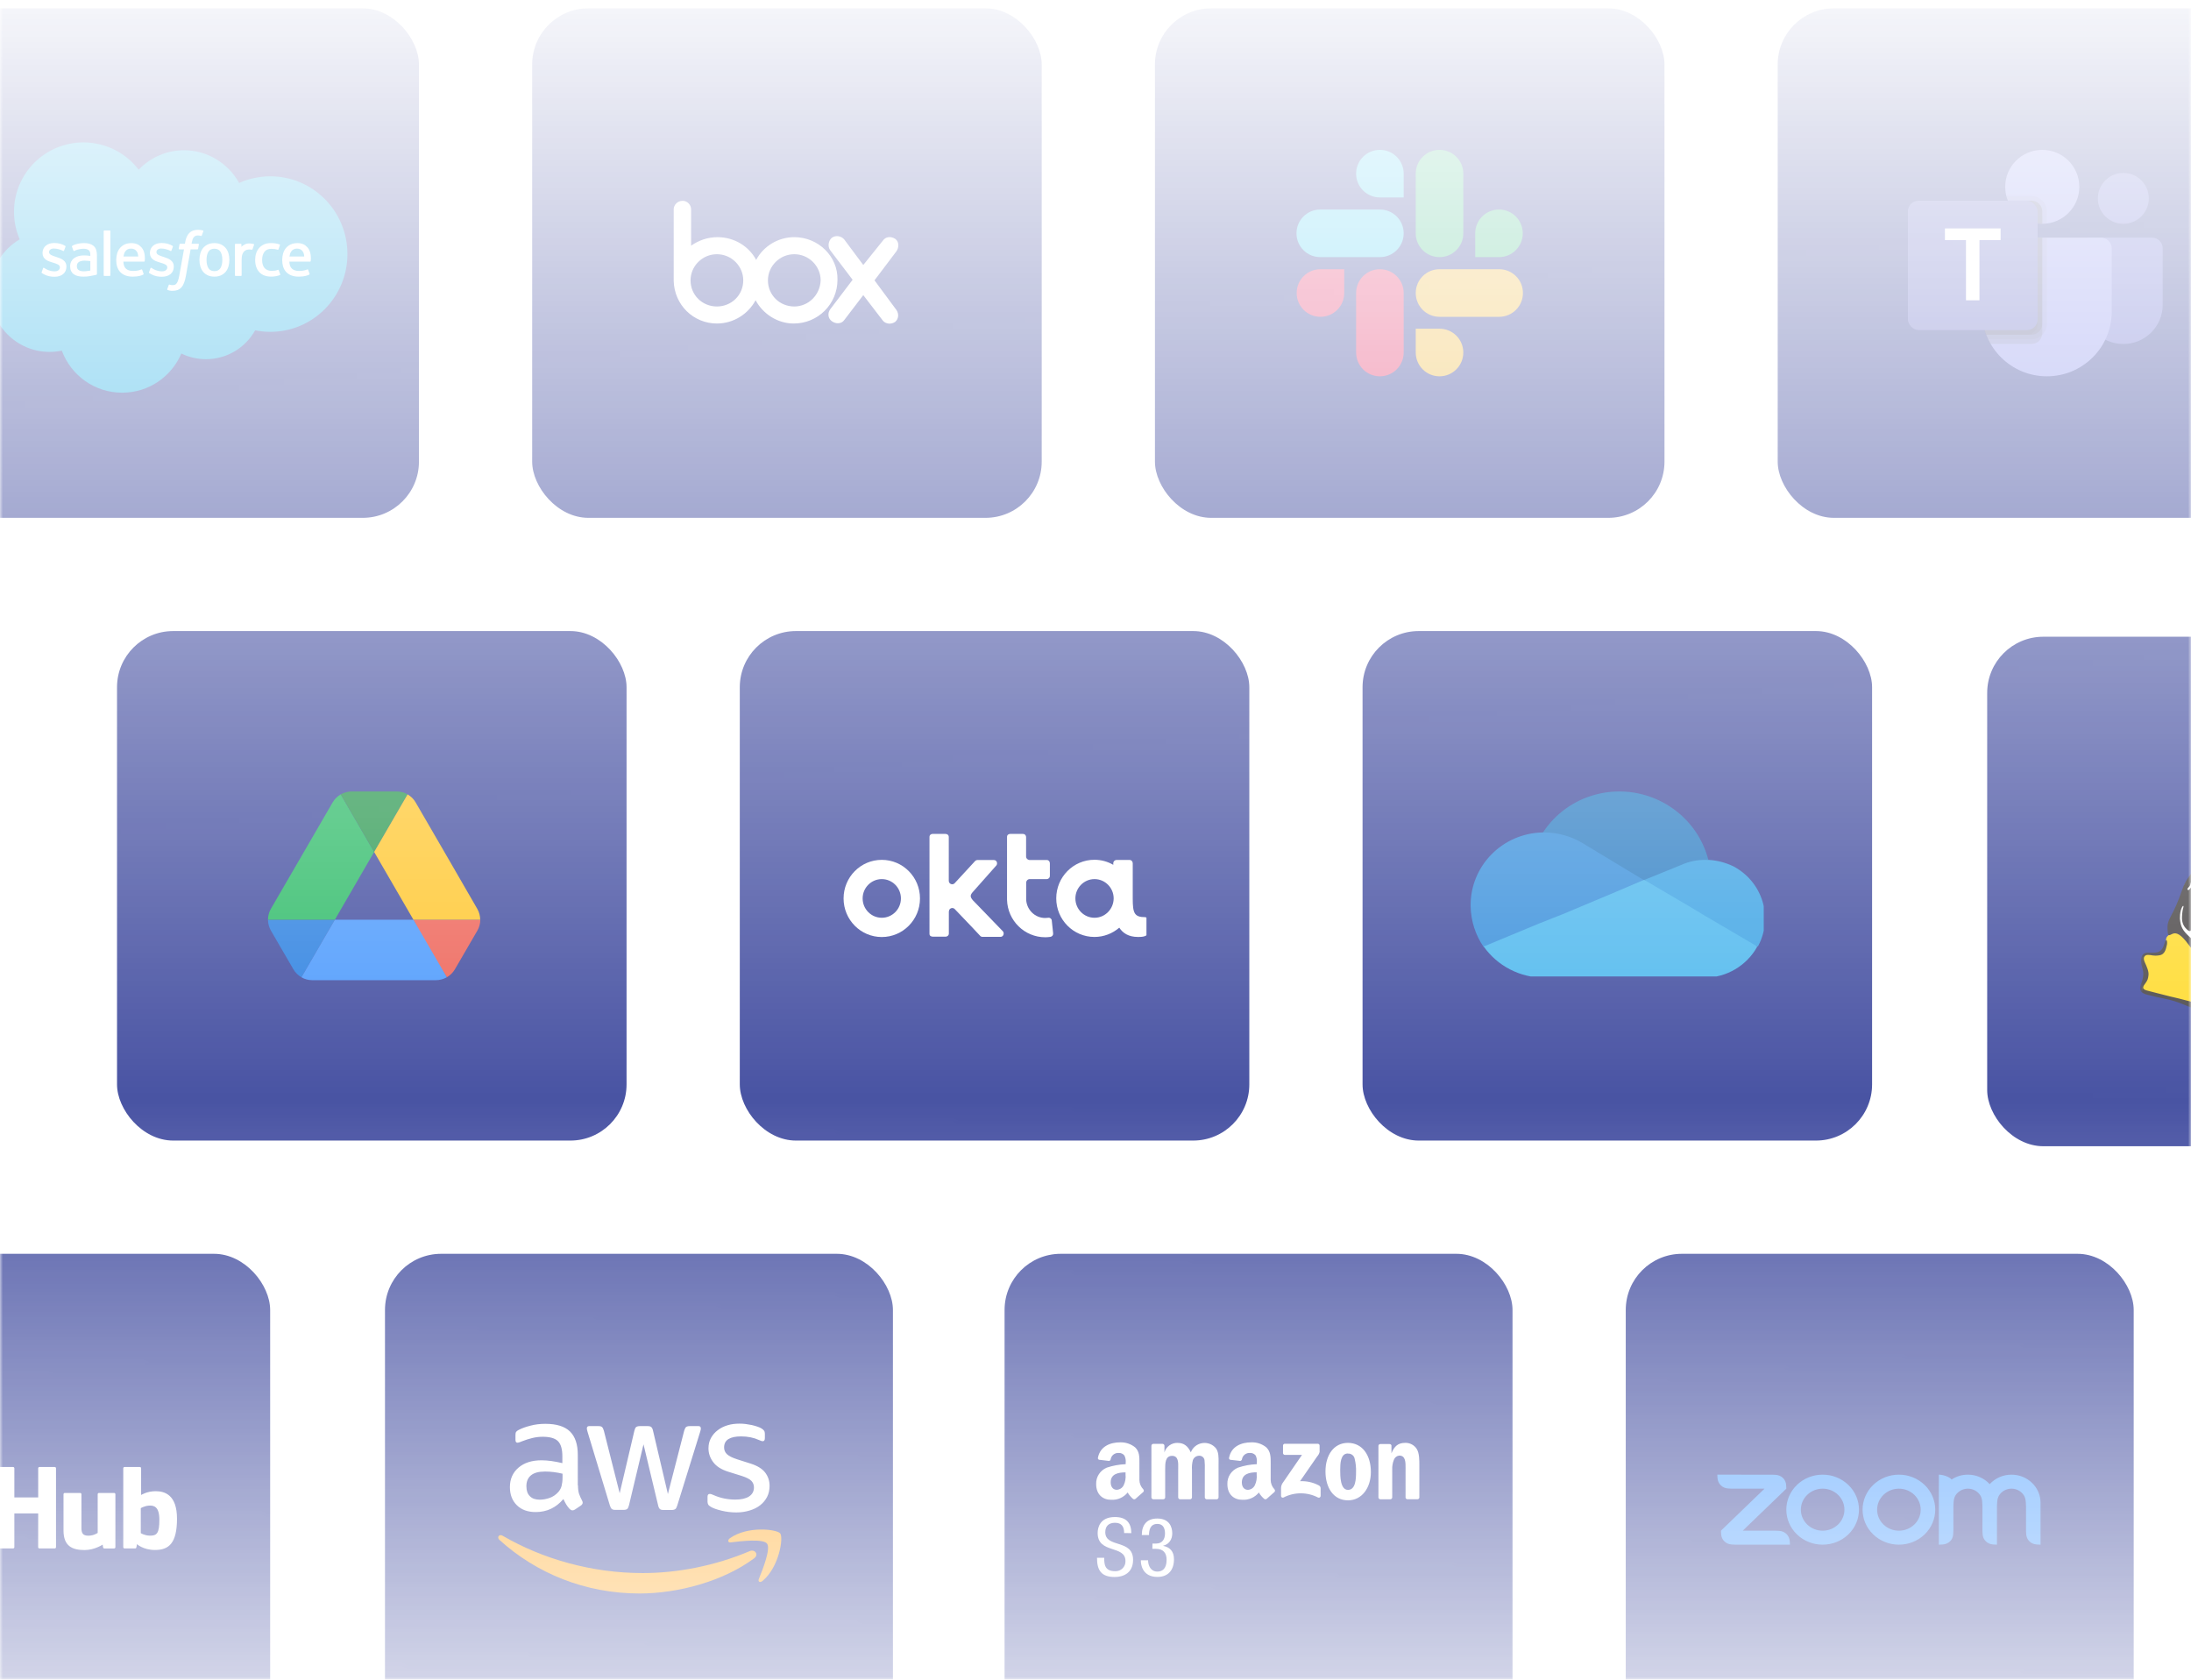
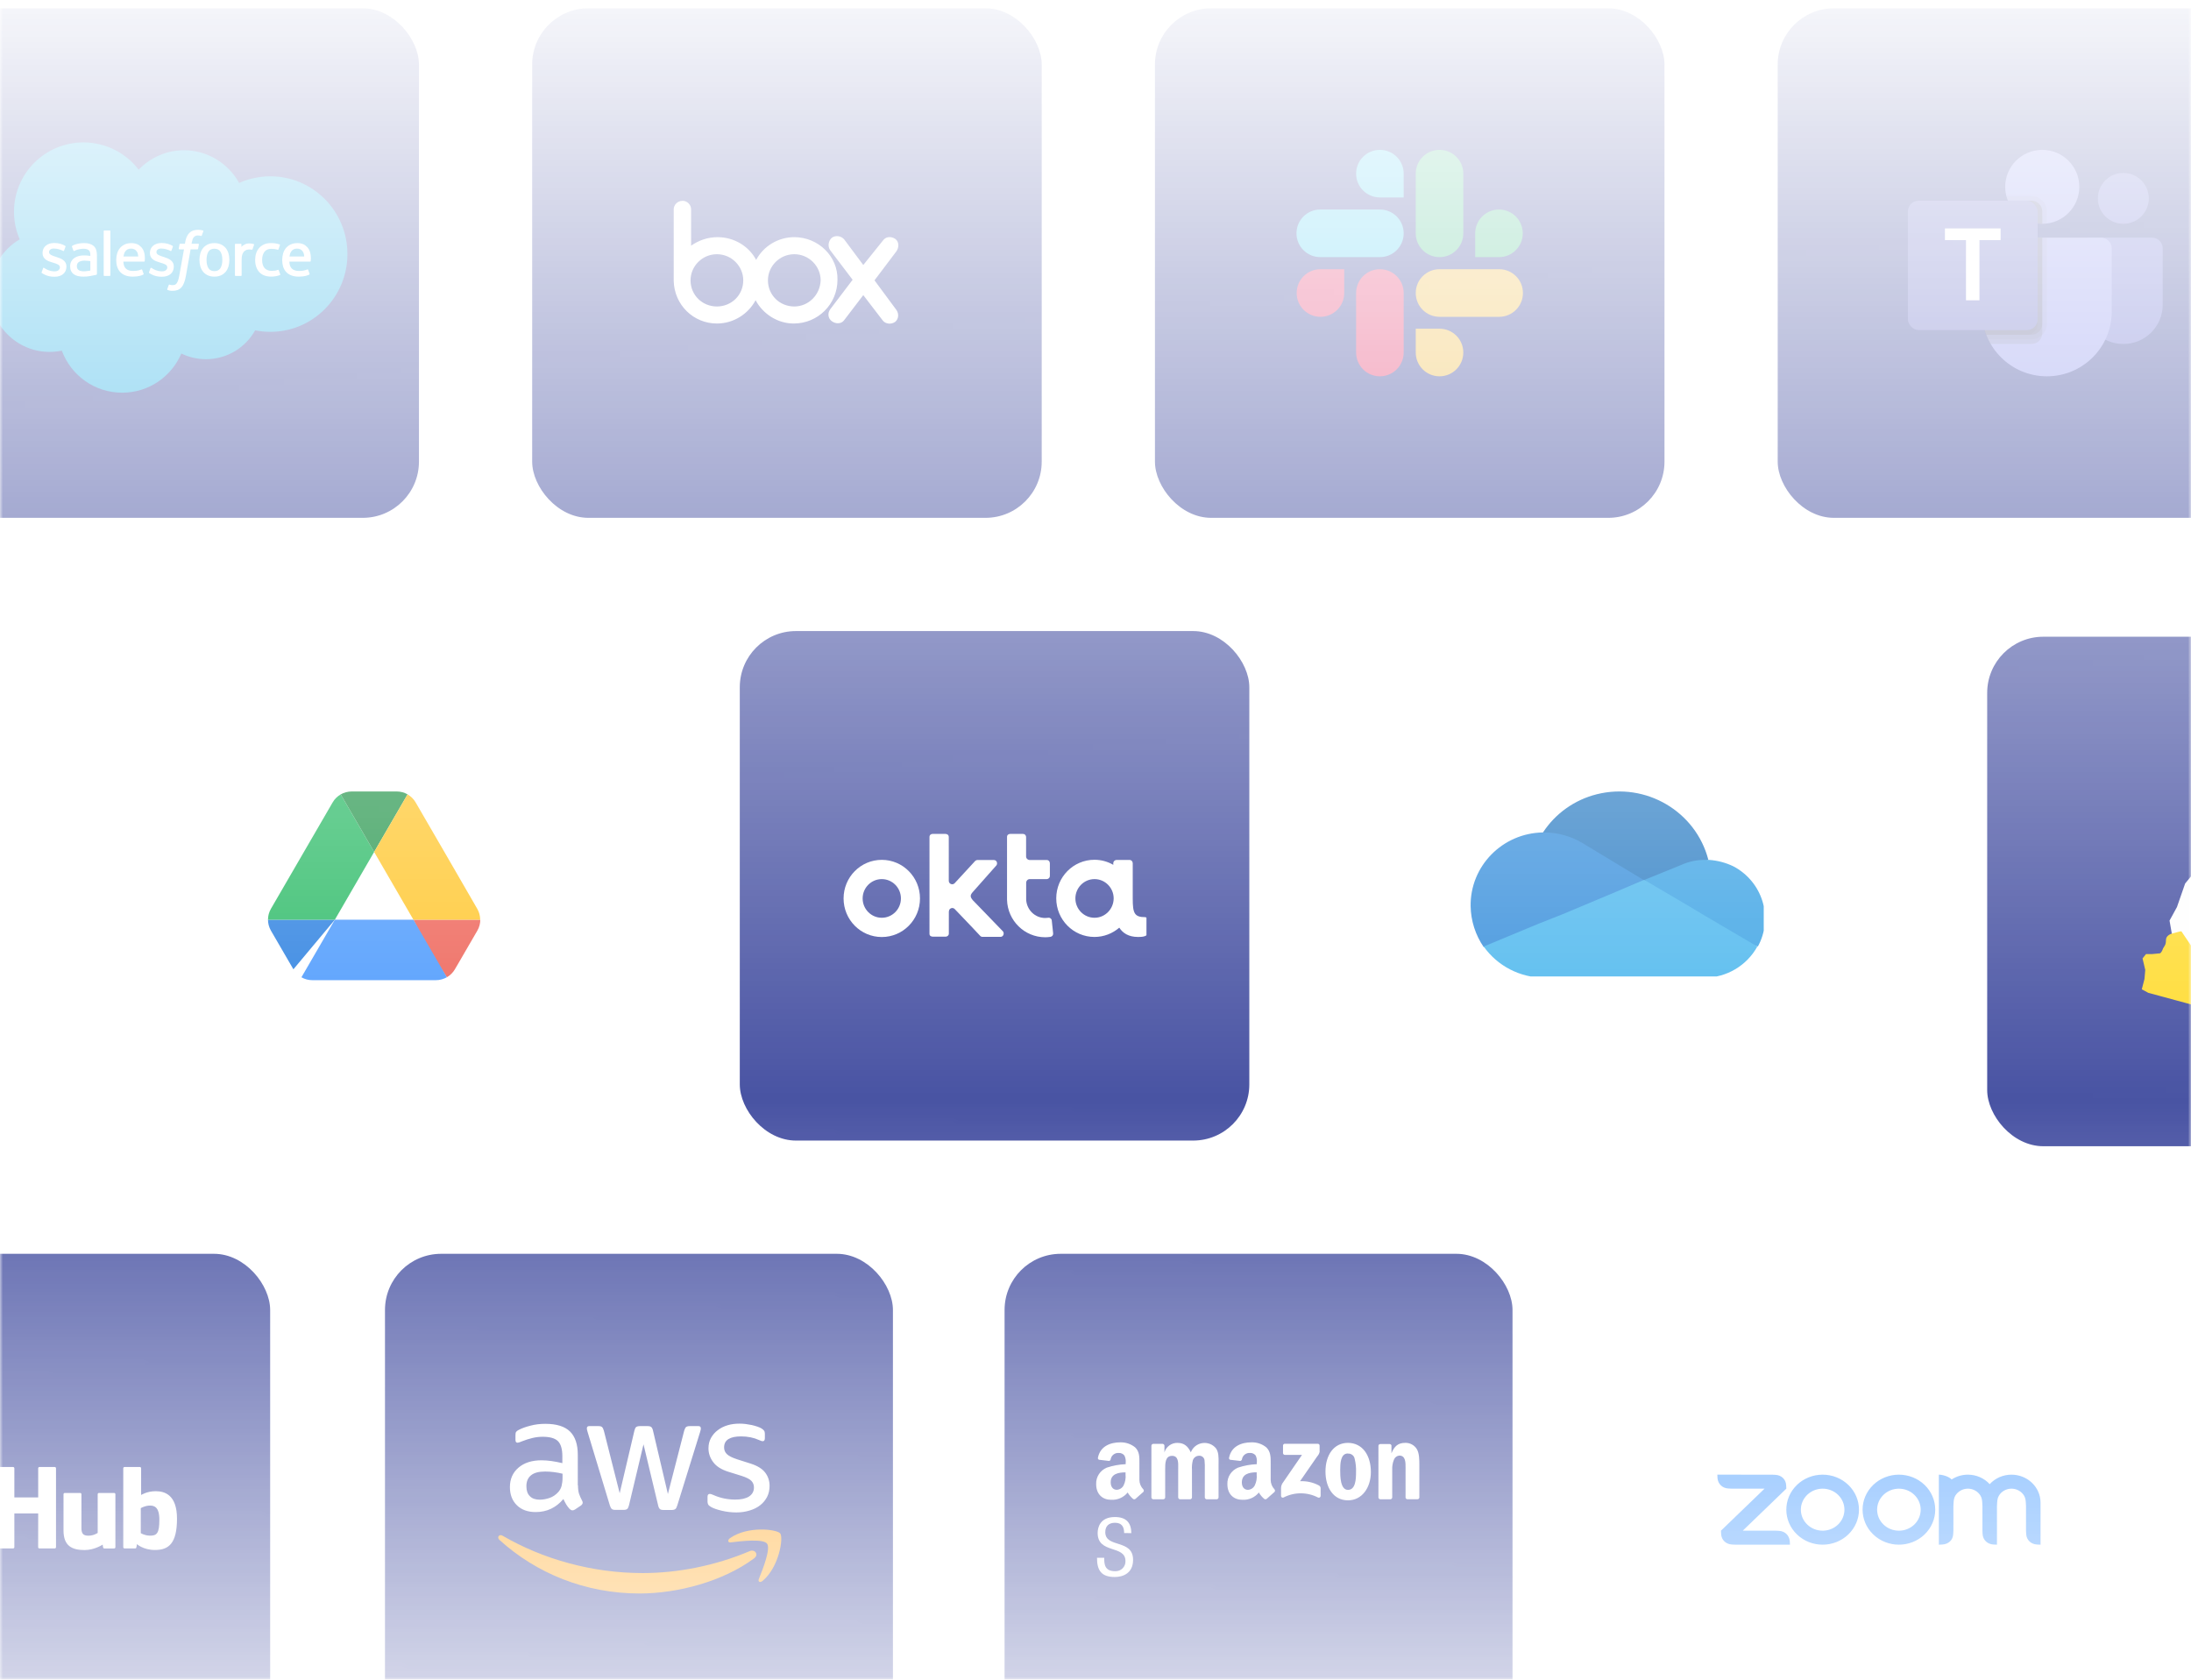
<svg xmlns="http://www.w3.org/2000/svg" width="390" height="299" viewBox="0 0 390 299" fill="none">
  <mask id="mask0_133_12827" style="mask-type:alpha" maskUnits="userSpaceOnUse" x="0" y="0" width="390" height="299">
    <rect width="390" height="299" fill="url(#paint0_linear_133_12827)" />
  </mask>
  <g mask="url(#mask0_133_12827)">
    <g filter="url(#filter0_d_133_12827)">
      <rect x="-16.124" y="1.481" width="90.698" height="90.698" rx="10" fill="#1B288C" />
    </g>
    <g clip-path="url(#clip0_133_12827)">
      <path d="M24.682 30.208C26.735 28.069 29.593 26.743 32.753 26.743C36.955 26.743 40.62 29.086 42.572 32.564C44.269 31.806 46.146 31.384 48.122 31.384C55.7 31.384 61.843 37.582 61.843 45.227C61.843 52.872 55.7 59.07 48.122 59.07C47.214 59.07 46.309 58.98 45.419 58.8C43.7 61.867 40.424 63.939 36.664 63.939C35.09 63.939 33.602 63.575 32.276 62.929C30.534 67.028 26.474 69.902 21.742 69.902C16.814 69.902 12.614 66.784 11.002 62.411C10.298 62.561 9.568 62.639 8.819 62.639C2.952 62.639 -1.804 57.833 -1.804 51.904C-1.804 47.931 0.333 44.461 3.508 42.605C2.854 41.101 2.491 39.441 2.491 37.695C2.491 30.877 8.026 25.349 14.853 25.349C18.861 25.349 22.424 27.255 24.682 30.208Z" fill="#00A1E0" />
      <path d="M7.415 48.453C7.375 48.558 7.429 48.58 7.442 48.598C7.561 48.685 7.683 48.747 7.805 48.817C8.454 49.162 9.067 49.262 9.708 49.262C11.014 49.262 11.825 48.568 11.825 47.45V47.428C11.825 46.394 10.91 46.019 10.051 45.748L9.94 45.712C9.292 45.501 8.734 45.32 8.734 44.894V44.871C8.734 44.507 9.06 44.238 9.566 44.238C10.128 44.238 10.796 44.425 11.225 44.662C11.225 44.662 11.351 44.744 11.398 44.622C11.423 44.556 11.641 43.971 11.663 43.907C11.688 43.838 11.644 43.787 11.6 43.76C11.109 43.462 10.431 43.258 9.729 43.258L9.599 43.259C8.404 43.259 7.57 43.98 7.57 45.015V45.037C7.57 46.128 8.49 46.481 9.352 46.728L9.491 46.77C10.119 46.964 10.661 47.13 10.661 47.572V47.594C10.661 47.998 10.309 48.299 9.741 48.299C9.521 48.299 8.818 48.295 8.059 47.815C7.968 47.761 7.914 47.723 7.844 47.68C7.806 47.656 7.713 47.615 7.672 47.739L7.415 48.453ZM26.528 48.453C26.488 48.558 26.542 48.58 26.555 48.598C26.675 48.685 26.796 48.747 26.919 48.817C27.568 49.162 28.181 49.262 28.822 49.262C30.127 49.262 30.938 48.568 30.938 47.45V47.428C30.938 46.394 30.023 46.019 29.164 45.748L29.053 45.712C28.405 45.501 27.847 45.32 27.847 44.894V44.871C27.847 44.507 28.173 44.238 28.679 44.238C29.241 44.238 29.909 44.425 30.338 44.662C30.338 44.662 30.465 44.744 30.511 44.622C30.536 44.556 30.754 43.971 30.776 43.907C30.801 43.838 30.757 43.787 30.713 43.76C30.222 43.462 29.544 43.258 28.843 43.258L28.712 43.259C27.517 43.259 26.683 43.98 26.683 45.015V45.037C26.683 46.128 27.603 46.481 28.465 46.728L28.604 46.77C29.232 46.964 29.774 47.13 29.774 47.572V47.594C29.774 47.998 29.422 48.299 28.854 48.299C28.634 48.299 27.931 48.295 27.172 47.815C27.081 47.761 27.026 47.724 26.958 47.68C26.934 47.664 26.823 47.622 26.785 47.739L26.528 48.453ZM39.576 46.264C39.576 46.895 39.458 47.393 39.226 47.745C38.996 48.093 38.649 48.263 38.165 48.263C37.68 48.263 37.335 48.094 37.109 47.745C36.88 47.394 36.764 46.895 36.764 46.264C36.764 45.633 36.88 45.136 37.109 44.787C37.335 44.443 37.68 44.275 38.165 44.275C38.649 44.275 38.997 44.443 39.227 44.787C39.458 45.136 39.576 45.632 39.576 46.264ZM40.666 45.092C40.559 44.73 40.392 44.411 40.17 44.145C39.948 43.879 39.667 43.665 39.333 43.509C39 43.354 38.607 43.275 38.165 43.275C37.723 43.275 37.329 43.354 36.996 43.509C36.663 43.665 36.382 43.879 36.159 44.145C35.938 44.412 35.771 44.731 35.663 45.092C35.557 45.452 35.503 45.846 35.503 46.264C35.503 46.682 35.557 47.076 35.663 47.435C35.771 47.796 35.937 48.115 36.16 48.382C36.382 48.648 36.664 48.861 36.996 49.013C37.33 49.164 37.723 49.241 38.165 49.241C38.607 49.241 38.999 49.164 39.333 49.013C39.666 48.861 39.948 48.648 40.17 48.382C40.392 48.116 40.559 47.797 40.666 47.435C40.773 47.075 40.826 46.681 40.826 46.264C40.826 45.846 40.773 45.452 40.666 45.092ZM49.615 48.094C49.579 47.988 49.476 48.028 49.476 48.028C49.318 48.089 49.149 48.145 48.969 48.173C48.787 48.201 48.587 48.216 48.372 48.216C47.844 48.216 47.425 48.059 47.125 47.749C46.824 47.438 46.656 46.937 46.657 46.259C46.659 45.641 46.808 45.177 47.075 44.824C47.341 44.472 47.746 44.291 48.285 44.291C48.735 44.291 49.077 44.343 49.436 44.456C49.436 44.456 49.523 44.493 49.563 44.381C49.658 44.116 49.729 43.927 49.831 43.636C49.86 43.553 49.789 43.518 49.764 43.508C49.622 43.453 49.289 43.363 49.036 43.325C48.801 43.288 48.525 43.269 48.219 43.269C47.761 43.269 47.353 43.347 47.004 43.503C46.656 43.658 46.36 43.872 46.126 44.139C45.892 44.406 45.715 44.725 45.596 45.086C45.478 45.446 45.418 45.841 45.418 46.259C45.418 47.163 45.662 47.894 46.144 48.429C46.626 48.965 47.35 49.238 48.295 49.238C48.853 49.238 49.426 49.125 49.838 48.963C49.838 48.963 49.917 48.925 49.883 48.833L49.615 48.094ZM51.522 45.658C51.574 45.307 51.671 45.015 51.82 44.788C52.046 44.442 52.39 44.253 52.875 44.253C53.359 44.253 53.679 44.443 53.908 44.788C54.061 45.015 54.127 45.32 54.153 45.658H51.522ZM55.191 44.886C55.099 44.537 54.869 44.185 54.719 44.023C54.481 43.767 54.249 43.589 54.019 43.489C53.718 43.36 53.357 43.275 52.962 43.275C52.501 43.275 52.083 43.352 51.744 43.512C51.404 43.671 51.118 43.889 50.895 44.16C50.67 44.43 50.502 44.752 50.395 45.118C50.287 45.481 50.233 45.877 50.233 46.295C50.233 46.721 50.289 47.117 50.4 47.473C50.513 47.832 50.692 48.149 50.935 48.411C51.177 48.675 51.489 48.882 51.863 49.026C52.234 49.169 52.684 49.243 53.202 49.242C54.267 49.239 54.828 49.001 55.06 48.873C55.1 48.851 55.139 48.811 55.09 48.697L54.849 48.021C54.813 47.92 54.711 47.957 54.711 47.957C54.447 48.055 54.072 48.231 53.196 48.23C52.624 48.229 52.2 48.06 51.934 47.796C51.661 47.526 51.528 47.129 51.505 46.568L55.194 46.572C55.194 46.572 55.291 46.57 55.301 46.476C55.304 46.436 55.428 45.718 55.191 44.886ZM21.977 45.658C22.029 45.307 22.125 45.015 22.275 44.788C22.501 44.442 22.845 44.253 23.329 44.253C23.814 44.253 24.134 44.443 24.364 44.788C24.515 45.015 24.581 45.32 24.608 45.658H21.977ZM25.645 44.886C25.553 44.537 25.324 44.185 25.174 44.023C24.936 43.767 24.704 43.589 24.474 43.489C24.173 43.36 23.812 43.275 23.416 43.275C22.957 43.275 22.538 43.352 22.199 43.512C21.859 43.671 21.573 43.889 21.349 44.16C21.125 44.43 20.957 44.752 20.85 45.118C20.743 45.481 20.688 45.877 20.688 46.295C20.688 46.721 20.744 47.117 20.855 47.473C20.968 47.832 21.147 48.149 21.39 48.411C21.632 48.675 21.944 48.882 22.318 49.026C22.689 49.169 23.139 49.243 23.657 49.242C24.722 49.239 25.283 49.001 25.515 48.873C25.555 48.851 25.594 48.811 25.546 48.697L25.305 48.021C25.268 47.92 25.166 47.957 25.166 47.957C24.902 48.055 24.527 48.231 23.651 48.23C23.079 48.229 22.655 48.06 22.389 47.796C22.116 47.526 21.983 47.129 21.96 46.568L25.649 46.572C25.649 46.572 25.746 46.57 25.756 46.476C25.759 46.436 25.883 45.718 25.645 44.886ZM14.003 48.074C13.858 47.959 13.838 47.93 13.79 47.855C13.717 47.742 13.68 47.581 13.68 47.376C13.68 47.051 13.787 46.818 14.009 46.661C14.006 46.662 14.326 46.385 15.079 46.395C15.607 46.402 16.08 46.48 16.08 46.48V48.157H16.081C16.081 48.157 15.612 48.258 15.084 48.29C14.334 48.335 14 48.073 14.003 48.074ZM15.47 45.481C15.321 45.471 15.127 45.464 14.895 45.464C14.578 45.464 14.273 45.504 13.986 45.581C13.698 45.658 13.439 45.779 13.216 45.938C12.993 46.097 12.81 46.306 12.681 46.547C12.55 46.79 12.484 47.076 12.484 47.397C12.484 47.724 12.54 48.008 12.652 48.24C12.765 48.473 12.927 48.667 13.134 48.816C13.339 48.966 13.592 49.076 13.886 49.142C14.175 49.208 14.503 49.242 14.862 49.242C15.24 49.242 15.617 49.211 15.983 49.148C16.344 49.087 16.789 48.997 16.912 48.969C16.998 48.948 17.084 48.926 17.17 48.903C17.262 48.88 17.255 48.782 17.255 48.782L17.253 45.408C17.253 44.668 17.055 44.12 16.666 43.779C16.279 43.44 15.709 43.269 14.972 43.269C14.695 43.269 14.25 43.307 13.983 43.361C13.983 43.361 13.178 43.517 12.846 43.776C12.846 43.776 12.773 43.821 12.813 43.923L13.074 44.625C13.107 44.715 13.195 44.684 13.195 44.684C13.195 44.684 13.223 44.674 13.255 44.654C13.965 44.268 14.863 44.28 14.863 44.28C15.262 44.28 15.568 44.36 15.775 44.519C15.976 44.673 16.079 44.906 16.079 45.397V45.553C15.761 45.508 15.47 45.481 15.47 45.481ZM45.225 43.581C45.253 43.497 45.195 43.457 45.17 43.448C45.108 43.424 44.794 43.357 44.552 43.342C44.089 43.314 43.831 43.392 43.601 43.495C43.372 43.599 43.118 43.765 42.977 43.955V43.506C42.977 43.444 42.932 43.394 42.871 43.394H41.925C41.864 43.394 41.819 43.444 41.819 43.506V49.009C41.819 49.071 41.87 49.121 41.931 49.121H42.901C42.962 49.121 43.012 49.071 43.012 49.009V46.26C43.012 45.891 43.053 45.523 43.135 45.291C43.214 45.063 43.323 44.88 43.457 44.748C43.593 44.618 43.746 44.526 43.913 44.474C44.085 44.422 44.274 44.405 44.408 44.405C44.602 44.405 44.814 44.455 44.814 44.455C44.884 44.463 44.924 44.419 44.948 44.355C45.011 44.186 45.191 43.681 45.225 43.581Z" fill="white" />
      <path d="M36.128 41.03C36.01 40.994 35.903 40.969 35.763 40.943C35.622 40.917 35.453 40.905 35.262 40.905C34.595 40.905 34.069 41.093 33.7 41.465C33.333 41.835 33.083 42.398 32.958 43.139L32.913 43.388H32.075C32.075 43.388 31.974 43.385 31.952 43.495L31.815 44.263C31.805 44.336 31.837 44.382 31.934 44.382H32.75L31.923 48.999C31.858 49.371 31.784 49.677 31.701 49.909C31.621 50.137 31.542 50.309 31.444 50.434C31.35 50.553 31.261 50.642 31.107 50.694C30.98 50.736 30.833 50.757 30.672 50.757C30.584 50.757 30.465 50.742 30.377 50.724C30.29 50.706 30.244 50.688 30.177 50.659C30.177 50.659 30.082 50.623 30.044 50.718C30.014 50.797 29.797 51.395 29.77 51.468C29.745 51.542 29.781 51.599 29.827 51.616C29.936 51.654 30.017 51.679 30.165 51.715C30.37 51.763 30.543 51.766 30.705 51.766C31.044 51.766 31.354 51.718 31.611 51.625C31.868 51.532 32.093 51.369 32.292 51.15C32.507 50.912 32.642 50.664 32.771 50.324C32.899 49.988 33.009 49.571 33.096 49.085L33.927 44.382H35.142C35.142 44.382 35.245 44.386 35.266 44.274L35.403 43.507C35.412 43.434 35.382 43.388 35.283 43.388H34.103C34.109 43.362 34.163 42.947 34.298 42.556C34.356 42.39 34.465 42.255 34.556 42.163C34.647 42.072 34.752 42.008 34.866 41.97C34.983 41.932 35.116 41.914 35.262 41.914C35.373 41.914 35.482 41.927 35.565 41.944C35.679 41.968 35.723 41.981 35.753 41.99C35.874 42.026 35.89 41.991 35.914 41.933L36.196 41.159C36.225 41.075 36.153 41.04 36.128 41.03ZM19.647 49.009C19.647 49.071 19.603 49.121 19.541 49.121H18.563C18.501 49.121 18.457 49.071 18.457 49.009V41.135C18.457 41.074 18.501 41.024 18.563 41.024H19.541C19.603 41.024 19.647 41.074 19.647 41.135V49.009Z" fill="white" />
    </g>
    <g filter="url(#filter1_d_133_12827)">
      <rect x="205.582" y="1.481" width="90.698" height="90.698" rx="10" fill="#1B288C" />
    </g>
    <path d="M239.273 52.157C239.273 54.5 237.381 56.394 235.04 56.394C232.699 56.394 230.807 54.5 230.807 52.157C230.807 49.814 232.699 47.921 235.04 47.921H239.273V52.157Z" fill="#E01E5A" />
    <path d="M241.39 52.157C241.39 49.814 243.282 47.921 245.623 47.921C247.964 47.921 249.856 49.814 249.856 52.157V62.748C249.856 65.091 247.964 66.985 245.623 66.985C243.282 66.985 241.39 65.091 241.39 62.748V52.157Z" fill="#E01E5A" />
    <path d="M245.623 35.147C243.282 35.147 241.39 33.254 241.39 30.911C241.39 28.568 243.282 26.675 245.623 26.675C247.964 26.675 249.856 28.568 249.856 30.911V35.147H245.623Z" fill="#36C5F0" />
    <path d="M245.623 37.298C247.964 37.298 249.856 39.191 249.856 41.534C249.856 43.877 247.964 45.77 245.623 45.77H235.008C232.667 45.77 230.775 43.877 230.775 41.534C230.775 39.191 232.667 37.298 235.008 37.298H245.623Z" fill="#36C5F0" />
    <path d="M262.587 41.534C262.587 39.191 264.479 37.298 266.82 37.298C269.161 37.298 271.053 39.191 271.053 41.534C271.053 43.877 269.161 45.77 266.82 45.77H262.587V41.534Z" fill="#2EB67D" />
    <path d="M260.47 41.534C260.47 43.877 258.578 45.77 256.237 45.77C253.896 45.77 252.004 43.877 252.004 41.534V30.911C252.004 28.568 253.896 26.675 256.237 26.675C258.578 26.675 260.47 28.568 260.47 30.911V41.534Z" fill="#2EB67D" />
    <path d="M256.237 58.512C258.578 58.512 260.47 60.406 260.47 62.748C260.47 65.091 258.578 66.985 256.237 66.985C253.896 66.985 252.004 65.091 252.004 62.748V58.512H256.237Z" fill="#ECB22E" />
    <path d="M256.237 56.394C253.896 56.394 252.004 54.5 252.004 52.157C252.004 49.814 253.896 47.921 256.237 47.921H266.852C269.193 47.921 271.085 49.814 271.085 52.157C271.085 54.5 269.193 56.394 266.852 56.394H256.237Z" fill="#ECB22E" />
    <g filter="url(#filter2_d_133_12827)">
      <rect x="316.433" y="1.481" width="90.698" height="90.698" rx="10" fill="#1B288C" />
    </g>
    <path d="M370.944 54.259V43.296C370.944 42.749 371.388 42.305 371.937 42.305H383.063C384.111 42.305 384.961 43.153 384.961 44.198V54.259C384.961 58.107 381.834 61.226 377.978 61.226H377.926C374.07 61.226 370.944 58.107 370.944 54.259Z" fill="#5059C9" />
    <ellipse cx="377.952" cy="35.312" rx="4.535" ry="4.525" fill="#5059C9" />
    <path d="M377.421 61.737C377.327 61.733 377.23 61.727 377.131 61.72C377.227 61.728 377.324 61.733 377.421 61.737Z" fill="#5059C9" />
    <path d="M377.549 61.742L377.486 61.74L377.549 61.742Z" fill="#5059C9" />
    <ellipse cx="363.523" cy="33.256" rx="6.596" ry="6.581" fill="#7B83EB" />
    <path d="M373.967 42.305H354.728C353.671 42.299 352.81 43.149 352.804 44.203V55.594C352.874 61.905 358.021 66.985 364.347 66.985C370.673 66.985 375.821 61.905 375.891 55.594V44.203C375.885 43.149 375.023 42.299 373.967 42.305Z" fill="#7B83EB" />
    <path opacity="0.2" d="M363.523 42.305V59.309C363.525 59.42 363.514 59.53 363.49 59.638C363.335 60.557 362.536 61.229 361.602 61.226H354.321C354.161 60.959 354.015 60.685 353.884 60.403C353.752 60.132 353.637 59.86 353.529 59.581C353.048 58.305 352.802 56.953 352.804 55.591V44.205C352.805 43.699 353.008 43.214 353.369 42.857C353.73 42.501 354.218 42.302 354.725 42.305H363.523Z" fill="black" />
    <path opacity="0.2" d="M363.523 37.641V39.837C363.247 39.837 362.972 39.821 362.698 39.788C360.327 39.487 358.304 37.933 357.405 35.724H361.601C362.111 35.723 362.6 35.924 362.961 36.284C363.321 36.644 363.524 37.132 363.523 37.641V37.641Z" fill="black" />
    <path opacity="0.1" d="M364.347 42.305V57.664C364.333 59.171 363.112 60.389 361.602 60.403H353.884C353.752 60.132 353.637 59.86 353.529 59.581C353.048 58.305 352.802 56.953 352.804 55.591V44.205C352.805 43.699 353.008 43.214 353.369 42.857C353.73 42.501 354.218 42.302 354.725 42.305H364.347Z" fill="black" />
    <path opacity="0.1" d="M364.347 37.641V39.788C363.8 39.853 363.246 39.853 362.698 39.788C360.328 39.487 358.304 37.933 357.405 35.724C357.297 35.456 357.206 35.181 357.133 34.901H361.602C363.116 34.906 364.342 36.13 364.347 37.641Z" fill="black" />
    <path opacity="0.2" d="M363.523 42.305V57.664C363.524 58.172 363.322 58.66 362.961 59.02C362.601 59.38 362.111 59.581 361.602 59.581H353.529C353.048 58.305 352.802 56.953 352.804 55.591V44.205C352.805 43.699 353.008 43.214 353.369 42.857C353.73 42.501 354.218 42.302 354.725 42.305H363.523Z" fill="black" />
    <path opacity="0.2" d="M363.523 37.641V39.837C363.247 39.837 362.972 39.821 362.698 39.788C360.327 39.487 358.304 37.933 357.405 35.724H361.601C362.111 35.723 362.6 35.924 362.961 36.284C363.321 36.644 363.524 37.132 363.523 37.641V37.641Z" fill="black" />
    <path opacity="0.1" d="M362.698 37.641V39.788C360.327 39.487 358.304 37.933 357.405 35.724H360.777C361.287 35.723 361.776 35.924 362.136 36.284C362.497 36.644 362.699 37.132 362.698 37.641Z" fill="black" />
    <path opacity="0.1" d="M354.725 42.305H362.698V57.664C362.699 58.172 362.497 58.66 362.137 59.02C361.776 59.38 361.287 59.581 360.777 59.581H353.529C353.048 58.305 352.802 56.953 352.804 55.591V44.205C352.805 43.699 353.008 43.214 353.369 42.857C353.73 42.501 354.218 42.302 354.725 42.305Z" fill="black" />
    <rect x="339.612" y="35.724" width="23.087" height="23.034" rx="1.909" fill="#4B53BC" />
    <path d="M356.109 42.739H352.345V53.456H349.947V42.739H346.201V40.66H356.109V42.739Z" fill="white" />
    <g filter="url(#filter3_d_133_12827)">
      <rect x="353.721" y="113.341" width="90.698" height="90.698" rx="10" fill="#1B288C" />
    </g>
    <path fill-rule="evenodd" clip-rule="evenodd" d="M387.501 161.46L388.956 157.275L391.802 153.804L393.257 150.824L393.885 149.835L404.288 148.204L406.371 151.537L412.197 165.782L410.185 168.331L404.91 177.341L403.666 177.623L394.02 177.905L387.29 170.249L386.181 163.87L387.501 161.46Z" fill="#FEFEFE" />
    <path fill-rule="evenodd" clip-rule="evenodd" d="M388.295 165.787C388.225 165.721 386.964 166.101 386.883 166.117C386.296 166.205 385.552 166.617 385.552 167.271C385.552 167.605 385.525 167.952 385.374 168.254C385.255 168.49 384.986 168.847 384.991 168.924C384.899 169.182 384.732 169.544 384.501 169.698C384.231 169.726 383.034 169.836 383.034 169.836H381.994L381.375 170.605L381.859 172.654L381.719 174.268L381.24 176.103L382.409 176.734L391.26 179.13L393.265 178.498L394.3 175.889L394.09 174.905L393.125 172.934C393.125 172.934 388.92 166.71 388.295 165.787" fill="#FFD300" />
    <mask id="mask1_133_12827" style="mask-type:alpha" maskUnits="userSpaceOnUse" x="380" y="136" width="38" height="44">
      <path fill-rule="evenodd" clip-rule="evenodd" d="M380.93 136.519H417.209V179.852H380.93V136.519Z" fill="white" />
    </mask>
    <g mask="url(#mask1_133_12827)">
-       <path fill-rule="evenodd" clip-rule="evenodd" d="M402.008 138.971C401.787 138.79 401.442 138.718 401.339 139.015C401.232 139.268 401.275 139.526 401.216 139.8C401.216 139.888 401.107 139.91 401.048 139.993C400.962 140.097 400.984 140.229 401.027 140.267C401.232 140.481 401.609 140.058 401.884 139.91C402.089 139.778 402.385 139.949 402.611 139.8C402.676 139.756 402.698 139.652 402.633 139.57C402.487 139.311 402.234 139.163 402.008 138.971M395.227 144.513C395.006 144.53 395.087 144.705 395.098 144.848C395.405 145.024 395.432 145.419 395.497 145.733C395.502 145.854 395.68 145.799 395.696 145.76C395.831 145.507 395.663 145.222 395.604 144.925C395.55 144.771 395.448 144.595 395.308 144.491C395.286 144.469 395.249 144.513 395.227 144.513M400.515 144.64C400.757 144.651 401.086 145.09 401.118 145.601C401.124 145.678 401.329 145.672 401.372 145.595C401.485 145.392 401.404 145.167 401.35 144.925C401.307 144.727 401.075 144.524 400.881 144.436C400.752 144.37 400.617 144.349 400.445 144.37C400.401 144.392 400.25 144.623 400.515 144.64M397.927 146.392C398.035 146.557 398.229 146.557 398.391 146.628C398.477 146.667 398.655 146.721 398.709 146.595C398.833 146.194 398.299 146.32 398.051 146.32C397.997 146.32 397.874 146.304 397.927 146.392M396.671 146.342C396.407 146.287 396.09 146.309 395.911 146.523C395.842 146.595 395.874 146.798 395.998 146.853C396.159 146.925 396.267 146.76 396.3 146.633C396.316 146.578 396.337 146.507 396.391 146.491C396.461 146.452 396.564 146.485 396.639 146.452C396.725 146.419 396.693 146.342 396.671 146.342M404.671 150.83C405.053 151.16 405.29 151.445 405.501 150.956C405.716 150.467 405.716 150.27 405.198 150.072C404.686 149.869 404.455 149.655 404.223 149.385C403.991 149.111 403.91 149.578 404.099 150.034C404.331 150.594 404.466 150.66 404.671 150.83M389.411 158.388C389.594 158.614 389.853 158.081 390.122 157.878C390.365 157.652 390.467 157.328 390.414 157.015C390.387 156.845 390.117 156.9 390.063 156.96C389.896 157.13 389.934 157.405 389.815 157.641C389.681 157.927 389.228 158.158 389.411 158.388M392.802 143.678C392.656 138.762 394.537 136.592 398.445 136.521C402.347 136.444 404.794 138.542 405.296 141.294C405.792 144.041 405.506 147.661 406.503 149.539C407.495 151.423 408.131 152.868 409.839 155.038C411.543 157.207 412.605 159.415 413.101 162.096C413.602 164.771 413.882 166.034 412.605 167.413C411.327 168.786 409.058 171.027 407.355 168.495C406.498 167.226 406.406 165.65 407.85 165.315C408.772 165.095 409.435 165.167 410.12 165.529C410.81 165.892 410.971 165.721 410.147 165.095C409.317 164.469 409.15 165.045 409.435 164.035C409.721 163.024 410.093 161.206 409.317 159.207C408.956 158.284 407.732 155.757 406.584 155.137C406.481 155.076 406.18 154.95 406.384 155.208C406.691 155.598 408.346 158.081 408.816 159.558C409.317 161.146 409.387 162.662 409.128 163.623C408.869 164.59 408.417 164.974 407.872 164.974C407.328 164.974 406.832 165.238 406.832 163.964C406.832 162.684 406.961 160.756 406.287 159.124C405.614 157.499 404.794 156.378 404.617 155.691C404.444 155.005 404.05 153.159 403.237 152.11C402.417 151.061 402.062 150.374 402.487 149.177C402.913 147.985 402.595 147.661 401.743 147.408C400.892 147.155 399.754 146.793 399.474 146.211C399.189 145.634 399.367 144.475 400.003 144.189C400.644 143.898 401.706 144.293 401.743 145.128C401.781 145.958 401.388 146.392 401.496 146.573C401.603 146.754 402.17 147.045 402.455 146.721C402.735 146.392 402.811 145.381 402.525 144.442C402.239 143.502 402.099 142.849 401.07 142.635C400.04 142.415 399.577 142.486 399.081 143.14C398.585 143.788 398.369 144.837 398.515 145.601C398.655 146.359 398.369 145.925 397.874 145.886C397.378 145.854 397.518 145.815 397.022 145.854C396.526 145.886 396.704 145.562 396.666 145.019C396.634 144.475 396.564 143.354 395.814 142.92C395.071 142.486 393.793 142.992 393.826 144.804C393.863 146.612 394.467 147.479 394.823 146.826C395.178 146.178 395.001 146.502 394.645 146.211C394.289 145.925 394.041 144.727 394.429 144.37C394.823 144.008 395.281 144.008 395.534 144.222C395.782 144.442 396.17 145.167 396.1 145.634C396.03 146.106 395.992 146.139 395.534 146.469C395.071 146.793 394.893 147.084 394.359 147.441C393.826 147.803 393.615 148.638 394.041 148.853C394.467 149.072 394.505 149.034 394.855 149.578C395.211 150.122 395.814 150.374 397.307 150.122C398.795 149.869 399.41 149.506 400.536 149.105C401.356 148.82 401.07 148.853 401.356 148.529C401.636 148.205 402.099 148.671 401.674 148.962C401.248 149.254 400.288 149.539 399.577 149.792C398.871 150.05 398.051 150.77 396.564 150.698C395.071 150.627 396.1 150.66 395.637 150.627C395.178 150.588 394.963 150.66 395.459 151.022C395.96 151.385 395.922 151.495 396.348 151.638C396.774 151.786 397.34 151.786 398.019 151.533C398.693 151.275 400.396 150.517 400.93 150.154C401.458 149.792 401.884 150.264 401.356 150.627C400.822 150.989 400.676 150.879 400.18 151.203C399.685 151.533 398.763 152.071 398.159 152.654C397.555 153.23 397.415 153.269 396.666 153.302C395.922 153.34 395.459 152.544 395.141 152.181C394.823 151.819 394.855 151.605 394.467 151.171C394.079 150.737 394.041 150.841 393.971 151.313C393.901 151.786 393.367 152.978 392.904 153.774C392.446 154.571 392.408 155.548 392.478 156.235C392.548 156.922 392.37 156.993 391.842 157.79C391.308 158.586 390.419 160.937 390.279 161.695C390.139 162.453 389.961 164.013 390.031 164.914C390.101 165.82 389.853 166.001 389.212 165.386C388.576 164.771 388.36 164.084 388.398 163.178C388.43 162.404 388.532 161.86 388.63 161.574C388.726 161.288 388.635 161.091 388.43 161.442C387.994 162.211 387.972 163.541 388.08 164.013C388.182 164.48 388.22 165.315 389.39 166.435C390.564 167.556 392.268 169.11 393.686 170.16C395.108 171.209 395.604 172.511 393.507 173.45C394.823 175.263 395.534 176.202 394.963 177.394C396.138 176.707 395.685 175.087 395.119 174.653C394.548 174.219 394.893 173.884 395.389 174.213C395.885 174.537 396.062 175.185 398.019 175.153C399.97 175.114 402.073 174.916 403.247 173.175C404.417 171.439 404.644 172.901 404.358 173.917C404.078 174.927 403.377 177.212 404.476 176.998C404.617 175.658 404.94 174.499 404.94 173.054C404.94 171.604 405.08 170.907 404.972 168.808C404.865 166.787 405.722 166.65 406.606 166.65C407.495 166.65 407.209 167.232 406.643 167.193C406.072 167.155 405.474 167.375 405.436 168.858C405.398 170.341 405.436 170.198 405.684 171.533C405.932 172.873 405.97 173.268 405.754 174.752C405.543 176.235 405.366 177.031 406.325 177.938C407.279 178.844 408.735 178.586 409.484 178.009C410.228 177.432 411.645 176.092 412.923 175.658C414.206 175.224 415.553 174.9 416.264 174.175C416.971 173.45 416.793 172.945 416.049 172.549C415.305 172.148 414.594 172.329 414.028 171.681C413.456 171.027 413.176 169.583 413.386 168.819C413.602 168.061 413.85 168.385 413.85 168.929C413.85 169.473 413.882 169.978 414.416 170.665C414.949 171.352 415.445 171.681 416.297 172.219C417.149 172.763 417.682 173.631 416.615 174.394C415.553 175.153 414.949 175.587 414.06 175.949C413.176 176.312 411.721 177.179 410.831 178.081C409.942 178.987 409.446 179.783 407.705 179.783C405.97 179.783 405.172 179.355 404.654 178.3C404.299 177.575 404.121 177.685 403.307 177.647C402.487 177.614 399.754 177.575 397.626 177.614C395.497 177.647 394.785 178.009 393.826 178.805C392.871 179.602 392.516 180.217 390.705 179.602C388.894 178.987 387.934 178.3 385.239 177.756C382.539 177.212 383.994 177.465 382.361 177.103C380.728 176.746 380.835 175.949 381.051 175.296C381.261 174.647 381.795 173.631 381.331 172.297C380.873 170.956 381.051 169.583 382.291 169.583C383.536 169.583 384.706 169.835 385.201 168.171C385.697 166.507 385.843 167.808 385.697 168.243C385.557 168.677 385.487 169.868 384.387 170.05C383.288 170.231 383.04 169.978 382.361 169.978C381.687 169.978 381.407 170.451 381.757 171.247C382.113 172.044 382.506 172.873 382.436 173.56C382.361 174.246 382.291 174.499 381.795 175.153C381.299 175.801 381.369 176.13 382.259 176.345C383.142 176.564 384.743 176.998 386.231 177.361C387.724 177.718 387.832 177.718 390.419 178.41C393.012 179.097 393.723 177.866 393.933 176.383C394.149 174.9 393.152 173.488 392.23 172.077C391.308 170.665 390.317 169.039 389.109 167.556C387.902 166.073 387.19 165.963 386.587 166.287C385.983 166.617 385.875 166.545 385.843 165.71C385.805 164.881 385.735 164.337 386.409 163.107C387.083 161.876 387.686 160.536 388.398 158.476C389.109 156.416 389.745 156.015 390.953 154.241C392.16 152.472 391.626 153.159 392.478 151.967C393.33 150.77 393.082 150.989 393.012 149.105C392.942 147.227 392.871 146.139 392.802 143.678" fill="#231F20" />
-     </g>
+       </g>
    <g filter="url(#filter4_d_133_12827)">
      <rect x="94.728" y="1.481" width="90.698" height="90.698" rx="10" fill="#1B288C" />
    </g>
    <path fill-rule="evenodd" clip-rule="evenodd" d="M134.597 46.262C135.894 43.835 138.49 42.217 141.385 42.217C145.678 42.217 149.171 45.655 149.072 49.801C149.072 54.15 145.578 57.588 141.285 57.588C138.39 57.588 135.795 55.869 134.497 53.442C133.199 55.869 130.604 57.588 127.609 57.588C123.416 57.588 120.022 54.251 119.922 50.004V37.261C119.922 36.452 120.621 35.744 121.519 35.744C122.318 35.744 123.017 36.452 123.017 37.261V43.734C124.315 42.823 125.912 42.217 127.709 42.217C130.703 42.217 133.299 43.835 134.597 46.262ZM159.354 57.285C159.953 56.779 160.053 55.869 159.553 55.161L155.66 49.902L159.553 44.745C160.053 44.037 160.053 43.026 159.354 42.52C158.555 42.014 157.657 42.115 157.158 42.823L153.664 47.172L150.27 42.621C149.77 42.014 148.772 41.812 148.073 42.318C147.474 42.823 147.275 43.835 147.774 44.543L151.767 49.801L147.774 55.06C147.275 55.768 147.375 56.678 148.073 57.184C148.772 57.689 149.77 57.689 150.27 56.981L153.664 52.532L157.158 57.083C157.657 57.689 158.655 57.79 159.354 57.285ZM136.693 49.902C136.693 52.532 138.789 54.554 141.385 54.554C143.881 54.554 145.977 52.532 146.077 49.902C146.077 47.374 143.98 45.251 141.385 45.251C138.789 45.251 136.693 47.374 136.693 49.902ZM127.609 54.554C125.013 54.554 122.917 52.532 122.917 49.902C122.917 47.374 125.013 45.251 127.609 45.251C130.204 45.251 132.301 47.374 132.301 49.902C132.301 52.532 130.204 54.554 127.609 54.554Z" fill="white" />
    <g filter="url(#filter5_d_133_12827)">
      <rect x="178.814" y="223.186" width="90.415" height="90.415" rx="10" fill="#1B288C" />
    </g>
    <path d="M200.098 272.893C200.098 271.814 199.702 271.065 198.471 271.065C197.386 271.065 196.741 271.641 196.741 272.735C196.741 275.629 201.689 273.901 201.689 277.658C201.689 280.034 199.915 280.717 198.434 280.717C195.985 280.717 195.267 279.479 195.267 277.298H196.55C196.55 278.45 196.623 279.688 198.515 279.688C199.007 279.704 199.483 279.517 199.829 279.172C200.174 278.828 200.357 278.357 200.333 277.874C200.333 274.966 195.384 276.651 195.384 272.879C195.384 271.929 195.795 270.043 198.449 270.043C200.443 270.043 201.352 271.022 201.381 272.908L200.098 272.893Z" fill="white" />
-     <path d="M205.142 274.765H205.788C206.887 274.765 207.371 273.987 207.371 272.965C207.371 272.03 207.019 271.267 206.022 271.267C204.659 271.267 204.527 272.505 204.527 273.246H203.244C203.244 271.504 204.079 270.309 205.993 270.309C208.163 270.309 208.662 271.821 208.662 272.958C208.662 273.98 208.134 274.887 207.049 275.146V275.175C208.222 275.405 208.97 276.14 208.97 277.55C208.97 279.407 208.016 280.703 206.022 280.703C203.236 280.703 203.075 278.313 203.075 277.867V277.738H204.358C204.358 278.673 204.827 279.753 206.008 279.753C206.77 279.753 207.657 279.379 207.657 277.651C207.657 276.456 207.071 275.708 205.78 275.708H205.12L205.142 274.765Z" fill="white" />
    <path fill-rule="evenodd" clip-rule="evenodd" d="M222.746 256.748C221.052 256.748 219.181 257.393 218.772 259.498C218.753 259.576 218.767 259.658 218.81 259.725C218.853 259.793 218.922 259.841 219.001 259.858H219.031L220.777 260.059C220.95 260.022 221.075 259.873 221.08 259.7C221.216 259.039 221.831 258.582 222.515 258.632C222.902 258.616 223.272 258.785 223.508 259.086C223.701 259.491 223.771 259.942 223.71 260.385V260.634C222.573 260.681 221.449 260.888 220.372 261.247C219.183 261.742 218.428 262.907 218.475 264.175C218.475 266.043 219.663 266.973 221.137 266.973C222.274 267.039 223.372 266.554 224.077 265.676C224.334 266.12 224.67 266.515 225.07 266.842C225.206 266.913 225.373 266.894 225.488 266.793C225.608 266.688 225.756 266.555 225.914 266.413L225.914 266.413L225.914 266.413L225.914 266.413L225.914 266.413L225.914 266.412L225.914 266.412C226.238 266.122 226.603 265.794 226.853 265.589C226.983 265.451 226.983 265.239 226.853 265.102C226.427 264.651 226.188 264.06 226.183 263.444V260.732C226.183 260.642 226.183 260.552 226.184 260.463L226.184 260.462C226.189 259.396 226.194 258.392 225.398 257.636C224.655 257.03 223.711 256.714 222.746 256.748ZM199.404 256.748C197.71 256.748 195.839 257.393 195.43 259.498C195.412 259.576 195.426 259.659 195.471 259.726C195.516 259.794 195.586 259.841 195.666 259.856H195.696L197.433 260.061C197.597 260.015 197.71 259.868 197.712 259.701C197.848 259.041 198.464 258.583 199.149 258.634C199.536 258.618 199.906 258.787 200.142 259.088C200.345 259.489 200.426 259.94 200.375 260.385V260.634C199.231 260.681 198.099 260.888 197.014 261.247C195.824 261.743 195.069 262.907 195.117 264.175C195.117 266.043 196.304 266.973 197.778 266.973C198.917 267.04 200.017 266.556 200.723 265.676C200.981 266.119 201.318 266.514 201.717 266.842C201.853 266.913 202.02 266.894 202.135 266.793C202.255 266.688 202.403 266.555 202.561 266.413C202.885 266.122 203.25 265.794 203.5 265.589C203.637 265.454 203.637 265.236 203.5 265.102C203.068 264.652 202.824 264.06 202.815 263.443V260.733C202.815 260.623 202.816 260.514 202.817 260.406C202.825 259.361 202.833 258.379 202.05 257.636C201.307 257.035 200.366 256.72 199.404 256.748ZM207.271 258.537C207.568 257.514 208.531 256.817 209.615 256.84L209.613 256.847C210.726 256.847 211.422 257.38 211.972 258.53C212.293 257.663 213.066 257.034 213.993 256.885C214.92 256.736 215.856 257.089 216.443 257.81C216.931 258.49 216.919 259.44 216.908 260.318C216.906 260.448 216.904 260.576 216.904 260.702V266.548C216.9 266.732 216.749 266.88 216.562 266.885H214.784C214.605 266.867 214.466 266.724 214.456 266.548V261.672C214.482 261.088 214.465 260.503 214.406 259.921C214.339 259.424 213.875 259.074 213.369 259.136C212.894 259.17 212.486 259.479 212.331 259.921C212.185 260.493 212.131 261.084 212.172 261.672V266.548C212.167 266.732 212.016 266.88 211.829 266.885H210.046C209.867 266.867 209.728 266.724 209.718 266.548V261.672C209.718 261.557 209.72 261.435 209.723 261.311C209.743 260.334 209.767 259.153 208.631 259.153C207.4 259.153 207.402 260.493 207.404 261.545L207.404 261.672V266.547C207.4 266.73 207.249 266.878 207.062 266.883H205.278C205.105 266.866 204.968 266.731 204.95 266.561V257.351C204.955 257.167 205.106 257.019 205.293 257.015H206.943C207.119 257.026 207.259 257.164 207.271 257.337V258.537ZM239.944 256.84L239.927 256.84L239.909 256.84H239.944ZM239.927 256.84C242.579 256.85 244.017 259.13 244.017 262.019C244.017 264.832 242.428 267.07 239.944 267.07C237.351 267.07 235.936 264.797 235.936 261.931C235.936 259.071 237.372 256.85 239.927 256.84ZM247.681 258.703C248.183 257.425 248.883 256.84 250.115 256.84L250.104 256.837C250.947 256.806 251.742 257.223 252.184 257.929C252.646 258.665 252.646 259.896 252.646 260.795V266.581C252.622 266.749 252.477 266.875 252.303 266.878H250.518C250.351 266.868 250.213 266.744 250.19 266.581V261.578C250.19 261.498 250.191 261.416 250.192 261.332V261.331V261.33V261.33C250.201 260.343 250.212 259.102 249.078 259.102C248.639 259.147 248.266 259.435 248.119 259.844C247.894 260.4 247.791 260.996 247.817 261.594V266.548C247.812 266.732 247.661 266.88 247.474 266.885H245.69C245.512 266.867 245.373 266.724 245.362 266.548V257.348C245.38 257.176 245.529 257.047 245.705 257.051H247.355C247.508 257.053 247.641 257.154 247.681 257.299V258.703ZM228.705 256.997C228.524 256.997 228.377 257.141 228.377 257.319V258.64C228.368 258.816 228.505 258.966 228.685 258.976H231.758L228.276 264.042C228.108 264.313 228.023 264.625 228.028 264.941V266.282C228.023 266.384 228.071 266.482 228.155 266.542C228.24 266.602 228.349 266.616 228.446 266.579C230.379 265.569 232.696 265.569 234.629 266.579C234.729 266.62 234.844 266.608 234.934 266.548C235.023 266.487 235.076 266.387 235.074 266.28V264.895C235.061 264.686 234.936 264.5 234.746 264.407C233.723 263.866 232.569 263.61 231.408 263.667L234.444 259.279C234.661 259.048 234.815 258.766 234.891 258.46V257.337C234.899 257.161 234.762 257.011 234.583 257H228.718L228.705 256.997ZM241.123 259.635C241.008 259.091 240.503 258.713 239.939 258.748L239.907 258.73C238.617 258.73 238.557 260.542 238.557 261.656C238.557 262.769 238.566 265.208 239.94 265.208C241.315 265.208 241.376 263.239 241.376 262.073C241.409 261.253 241.324 260.432 241.123 259.635ZM200.348 262.087V262.093C199.068 262.094 197.686 262.363 197.706 263.873C197.706 264.654 198.108 265.193 198.793 265.193C199.325 265.164 199.796 264.849 200.02 264.375C200.302 263.781 200.416 263.124 200.348 262.473V262.093L200.353 262.093L200.348 262.087ZM223.69 262.473V262.087L223.681 262.082C222.4 262.082 221.049 262.356 221.049 263.882C221.049 264.663 221.45 265.202 222.136 265.202C222.667 265.174 223.139 264.859 223.362 264.384C223.646 263.788 223.76 263.127 223.69 262.473Z" fill="white" />
    <g filter="url(#filter6_d_133_12827)">
-       <rect x="289.386" y="223.186" width="90.415" height="90.415" rx="10" fill="#1B288C" />
-     </g>
+       </g>
    <path fill-rule="evenodd" clip-rule="evenodd" d="M352.528 266.238C352.748 266.604 352.82 267.02 352.844 267.488L352.875 268.111V272.472L352.907 273.097C352.971 274.116 353.75 274.87 354.816 274.934L355.46 274.965V268.111L355.492 267.488C355.519 267.025 355.59 266.601 355.813 266.233C356.276 265.463 357.13 264.991 358.052 264.992C358.974 264.994 359.826 265.47 360.286 266.24C360.506 266.606 360.575 267.03 360.601 267.488L360.633 268.109V272.472L360.665 273.097C360.731 274.121 361.505 274.875 362.574 274.934L363.218 274.965V267.488C363.218 264.734 360.904 262.502 358.048 262.501C356.563 262.5 355.15 263.115 354.169 264.19C353.188 263.116 351.775 262.5 350.29 262.5C349.216 262.5 348.22 262.815 347.395 263.357C346.891 262.815 345.764 262.5 345.118 262.5V274.965L345.764 274.934C346.846 274.865 347.628 274.132 347.67 273.097L347.705 272.472V268.111L347.737 267.488C347.764 267.017 347.832 266.604 348.052 266.235C348.516 265.467 349.368 264.994 350.29 264.993C351.213 264.993 352.066 265.468 352.528 266.238ZM308.272 274.935L308.919 274.965H318.615L318.583 274.343C318.495 273.318 317.742 272.57 316.676 272.503L316.029 272.472H310.212L317.968 264.992L317.936 264.371C317.886 263.336 317.101 262.588 316.029 262.531L315.382 262.503L305.687 262.5L305.718 263.124C305.803 264.139 306.567 264.903 307.624 264.962L308.272 264.993H314.089L306.333 272.473L306.365 273.097C306.429 274.124 307.198 274.868 308.272 274.934V274.935ZM342.58 264.325C343.792 265.494 344.473 267.079 344.473 268.732C344.473 270.385 343.792 271.97 342.58 273.139C340.054 275.572 335.961 275.572 333.436 273.139C330.911 270.705 330.911 266.759 333.436 264.325C334.647 263.157 336.29 262.5 338.004 262.5C339.72 262.499 341.366 263.155 342.58 264.326V264.325ZM340.75 266.09C342.264 267.551 342.264 269.918 340.75 271.379C339.235 272.839 336.78 272.839 335.265 271.379C333.751 269.918 333.751 267.551 335.265 266.09C336.78 264.63 339.235 264.63 340.75 266.09ZM324.437 262.5C326.15 262.5 327.794 263.157 329.005 264.326C331.53 266.759 331.53 270.706 329.005 273.139C326.479 275.572 322.386 275.572 319.861 273.139C317.336 270.705 317.336 266.759 319.861 264.325C321.072 263.157 322.715 262.5 324.429 262.5H324.437ZM327.176 266.089C328.69 267.549 328.69 269.917 327.176 271.378C325.66 272.838 323.205 272.838 321.69 271.378C320.176 269.917 320.176 267.55 321.69 266.089C323.205 264.629 325.66 264.629 327.176 266.089V266.089Z" fill="#2D8CFF" />
    <g filter="url(#filter7_d_133_12827)">
      <rect x="-42.327" y="223.186" width="90.415" height="90.415" rx="10" fill="#1B288C" />
    </g>
    <path fill-rule="evenodd" clip-rule="evenodd" d="M9.97 261.361C9.97 261.237 9.87 261.137 9.745 261.137H7.023C6.899 261.137 6.798 261.237 6.798 261.361C6.798 261.362 6.798 266.549 6.798 266.549H2.555V261.361C2.555 261.237 2.455 261.137 2.331 261.137H-0.391C-0.515 261.137 -0.616 261.237 -0.616 261.361V275.407C-0.616 275.531 -0.515 275.632 -0.391 275.632H2.331C2.455 275.632 2.555 275.531 2.555 275.407V269.399H6.798C6.798 269.399 6.791 275.407 6.791 275.407C6.791 275.531 6.892 275.632 7.017 275.632H9.745C9.87 275.632 9.969 275.531 9.97 275.407V261.361Z" fill="white" />
    <path fill-rule="evenodd" clip-rule="evenodd" d="M20.315 265.758H17.614C17.49 265.758 17.389 265.859 17.389 265.983V272.87C17.389 272.87 16.703 273.365 15.729 273.365C14.755 273.365 14.496 272.929 14.496 271.989V265.983C14.496 265.859 14.396 265.758 14.272 265.758H11.53C11.407 265.758 11.305 265.859 11.305 265.983V272.444C11.305 275.237 12.884 275.92 15.056 275.92C16.838 275.92 18.274 274.95 18.274 274.95C18.274 274.95 18.343 275.461 18.374 275.522C18.404 275.582 18.485 275.643 18.572 275.643L20.316 275.636C20.44 275.636 20.541 275.535 20.541 275.412L20.541 265.983C20.541 265.859 20.44 265.758 20.315 265.758" fill="white" />
    <path fill-rule="evenodd" clip-rule="evenodd" d="M26.633 273.356C25.696 273.328 25.06 272.909 25.06 272.909V268.461C25.06 268.461 25.687 268.082 26.456 268.014C27.429 267.928 28.366 268.218 28.366 270.506C28.366 272.919 27.943 273.395 26.633 273.356M27.698 265.443C26.164 265.443 25.12 266.118 25.12 266.118V261.361C25.12 261.237 25.02 261.137 24.896 261.137H22.166C22.042 261.137 21.941 261.237 21.941 261.361V275.407C21.941 275.531 22.042 275.632 22.166 275.632H24.06C24.145 275.632 24.21 275.588 24.258 275.513C24.305 275.437 24.373 274.865 24.373 274.865C24.373 274.865 25.489 275.908 27.602 275.908C30.083 275.908 31.506 274.667 31.506 270.338C31.506 266.008 29.233 265.443 27.698 265.443" fill="white" />
    <g filter="url(#filter8_d_133_12827)">
      <rect x="68.527" y="223.186" width="90.415" height="90.415" rx="10" fill="#1B288C" />
    </g>
    <path fill-rule="evenodd" clip-rule="evenodd" d="M128.488 268.922C129.326 269.123 130.198 269.224 131.069 269.224C131.924 269.224 132.711 269.107 133.466 268.871C134.186 268.653 134.806 268.35 135.326 267.93C135.845 267.526 136.247 267.022 136.549 266.45C136.834 265.878 136.985 265.223 136.985 264.499C136.985 263.625 136.733 262.835 136.214 262.145C135.694 261.456 134.823 260.918 133.616 260.531L131.237 259.775C130.348 259.489 129.728 259.169 129.393 258.85C129.058 258.53 128.89 258.127 128.89 257.656C128.89 256.967 129.159 256.479 129.678 256.159C130.198 255.84 130.952 255.689 131.907 255.689C133.097 255.689 134.169 255.907 135.125 256.344C135.409 256.479 135.627 256.546 135.761 256.546C136.013 256.546 136.147 256.361 136.147 256.008V255.218C136.147 254.982 136.097 254.797 135.996 254.663C135.895 254.512 135.728 254.377 135.493 254.243C135.326 254.142 135.091 254.041 134.789 253.94C134.488 253.839 134.169 253.755 133.834 253.671C133.482 253.604 133.13 253.536 132.745 253.486C132.376 253.436 131.991 253.419 131.622 253.419C130.885 253.419 130.181 253.503 129.511 253.705C128.84 253.906 128.27 254.192 127.768 254.579C127.265 254.949 126.863 255.42 126.561 255.958C126.259 256.496 126.109 257.118 126.109 257.824C126.109 258.698 126.393 259.522 126.946 260.262C127.5 261.019 128.404 261.591 129.628 261.977L132.058 262.734C132.879 263.003 133.449 263.289 133.75 263.608C134.052 263.928 134.203 264.315 134.203 264.785C134.203 265.475 133.901 266.013 133.331 266.383C132.762 266.753 131.94 266.938 130.885 266.938C130.214 266.938 129.561 266.87 128.89 266.736C128.237 266.601 127.617 266.4 127.047 266.147C126.988 266.123 126.93 266.1 126.877 266.077C126.779 266.037 126.693 266.001 126.628 265.979C126.528 265.946 126.427 265.929 126.326 265.929C126.075 265.929 125.941 266.097 125.941 266.45V267.308C125.941 267.459 125.975 267.627 126.042 267.778C126.109 267.93 126.293 268.098 126.561 268.249C126.997 268.501 127.65 268.72 128.488 268.922ZM103.066 265.895C102.948 265.525 102.881 265.021 102.881 264.399H102.848V258.951C102.848 257.101 102.379 255.722 101.457 254.814C100.519 253.906 99.061 253.452 97.066 253.452C96.145 253.452 95.273 253.553 94.452 253.772C93.631 253.974 92.927 254.226 92.34 254.528C92.106 254.646 91.955 254.764 91.871 254.882C91.787 254.999 91.754 255.201 91.754 255.47V256.294C91.754 256.647 91.871 256.815 92.106 256.815C92.173 256.815 92.257 256.798 92.374 256.765C92.491 256.731 92.692 256.664 92.96 256.546C93.547 256.311 94.15 256.126 94.77 255.975C95.391 255.823 95.994 255.756 96.58 255.756C97.871 255.756 98.776 256.008 99.312 256.529C99.831 257.051 100.1 257.942 100.1 259.22V260.447C99.429 260.296 98.792 260.161 98.172 260.077C97.552 259.993 96.966 259.943 96.396 259.943C94.67 259.943 93.312 260.38 92.29 261.254C91.268 262.129 90.765 263.289 90.765 264.718C90.765 266.063 91.184 267.139 92.005 267.946C92.826 268.754 93.949 269.157 95.357 269.157C97.334 269.157 98.977 268.384 100.284 266.837C100.468 267.223 100.636 267.543 100.803 267.829C100.971 268.098 101.172 268.367 101.407 268.619C101.574 268.77 101.742 268.854 101.909 268.854C102.044 268.854 102.194 268.804 102.345 268.703L103.401 267.997C103.619 267.829 103.719 267.661 103.719 267.492C103.719 267.375 103.686 267.24 103.602 267.106C103.367 266.669 103.2 266.265 103.066 265.895ZM97.804 266.652C97.2 266.854 96.631 266.954 96.078 266.954C95.307 266.954 94.72 266.753 94.318 266.332C93.899 265.929 93.698 265.34 93.698 264.55C93.698 263.709 93.966 263.07 94.519 262.616C95.072 262.162 95.893 261.944 97.016 261.944C97.535 261.944 98.055 261.977 98.591 262.045C99.128 262.112 99.647 262.213 100.133 262.33V263.037C100.133 263.608 100.066 264.096 99.966 264.499C99.865 264.903 99.664 265.256 99.396 265.576C98.943 266.08 98.407 266.45 97.804 266.652ZM109.535 268.77C109.233 268.77 109.032 268.72 108.898 268.602C108.764 268.501 108.646 268.266 108.546 267.946L104.608 254.949C104.507 254.613 104.457 254.394 104.457 254.276C104.457 254.007 104.591 253.856 104.859 253.856H106.501C106.82 253.856 107.038 253.906 107.155 254.024C107.289 254.125 107.389 254.36 107.49 254.68L110.305 265.811L112.92 254.68C113.004 254.344 113.104 254.125 113.238 254.024C113.372 253.923 113.607 253.856 113.908 253.856H115.249C115.568 253.856 115.785 253.906 115.919 254.024C116.054 254.125 116.171 254.36 116.238 254.68L118.886 265.946L121.785 254.68C121.885 254.344 122.003 254.125 122.12 254.024C122.254 253.923 122.472 253.856 122.774 253.856H124.332C124.6 253.856 124.751 253.99 124.751 254.276C124.751 254.348 124.739 254.42 124.725 254.502L124.725 254.502L124.718 254.545C124.701 254.646 124.667 254.781 124.6 254.966L120.562 267.963C120.461 268.3 120.344 268.518 120.21 268.619C120.076 268.72 119.858 268.787 119.573 268.787H118.132C117.813 268.787 117.595 268.737 117.461 268.619C117.327 268.501 117.21 268.283 117.143 267.946L114.545 257.101L111.964 267.93C111.881 268.266 111.78 268.485 111.646 268.602C111.512 268.72 111.277 268.77 110.976 268.77H109.535Z" fill="white" />
    <path fill-rule="evenodd" clip-rule="evenodd" d="M134.236 277.396C128.723 281.482 120.712 283.651 113.825 283.651C104.172 283.651 95.474 280.07 88.905 274.117C88.385 273.647 88.855 273.008 89.475 273.378C96.58 277.514 105.345 280.019 114.411 280.019C120.528 280.019 127.248 278.741 133.432 276.118C134.354 275.698 135.141 276.724 134.236 277.396Z" fill="#FF9900" />
    <path fill-rule="evenodd" clip-rule="evenodd" d="M136.532 274.773C135.828 273.865 131.873 274.336 130.08 274.555C129.544 274.622 129.46 274.151 129.946 273.798C133.097 271.579 138.275 272.217 138.878 272.957C139.482 273.714 138.711 278.91 135.761 281.398C135.309 281.785 134.873 281.583 135.074 281.079C135.745 279.414 137.236 275.664 136.532 274.773Z" fill="#FF9900" />
    <g filter="url(#filter9_d_133_12827)">
-       <rect x="242.536" y="112.333" width="90.698" height="90.698" rx="10" fill="#1B288C" />
-     </g>
+       </g>
    <g clip-path="url(#clip1_133_12827)">
      <path d="M292.664 159.195C292.664 159.195 303.897 152.969 304.091 153.065C301.855 144.428 292.981 139.204 284.239 141.38C280.29 142.366 276.864 144.796 274.653 148.18C274.75 148.18 292.664 159.195 292.664 159.195Z" fill="#0364B8" />
      <path d="M281.722 150.096V150.096C279.652 148.843 277.273 148.18 274.847 148.18H274.653C267.435 148.29 261.671 154.163 261.774 161.302C261.816 163.901 262.624 166.431 264.098 168.582L282.109 166.762L292.664 156.705L281.722 150.096Z" fill="#0F78D4" />
      <path d="M304.188 153.065H303.51C302.075 153.054 300.655 153.348 299.346 153.927V153.927L292.761 156.609L299.927 164.463L312.903 168.486C314.248 166.024 314.545 163.132 313.727 160.453C312.909 157.774 311.044 155.528 308.545 154.214C307.182 153.555 305.702 153.164 304.188 153.065V153.065Z" fill="#1490DF" />
      <path d="M303.51 163.027L300.798 161.398L294.601 157.759L292.664 156.609L287.726 158.716L278.139 162.739L273.781 164.463L264.098 168.486C266.555 171.956 270.564 174.028 274.847 174.042H303.413C307.333 174.02 310.931 171.892 312.806 168.486L303.51 163.027Z" fill="#28A8EA" />
    </g>
    <g filter="url(#filter10_d_133_12827)">
      <rect x="131.683" y="112.333" width="90.698" height="90.698" rx="10" fill="#1B288C" />
    </g>
    <g clip-path="url(#clip2_133_12827)">
      <path fill-rule="evenodd" clip-rule="evenodd" d="M201.628 159.956C201.628 162.564 201.925 163.26 203.845 163.26C204.075 163.26 204.237 163.492 204.237 163.697V166.141C204.237 166.799 202.936 166.787 202.563 166.784C202.54 166.783 202.522 166.783 202.506 166.783C200.898 166.77 199.87 166.114 199.235 165.131C198.045 166.155 196.504 166.783 194.814 166.783C191.055 166.783 188.013 163.711 188.013 159.915C188.013 156.119 191.055 153.046 194.814 153.046C196.03 153.046 197.18 153.374 198.167 153.947V153.661C198.167 153.306 198.477 153.073 198.761 153.073H201.033C201.465 153.073 201.628 153.442 201.628 153.661V159.928V159.956ZM191.42 159.928C191.42 161.826 192.948 163.369 194.827 163.369C196.693 163.369 198.221 161.826 198.234 159.928C198.234 158.03 196.706 156.487 194.827 156.487C192.948 156.487 191.42 158.03 191.42 159.928Z" fill="white" />
      <path fill-rule="evenodd" clip-rule="evenodd" d="M150.158 159.928C150.158 156.132 153.2 153.06 156.958 153.06C160.717 153.06 163.759 156.132 163.759 159.928C163.759 163.724 160.717 166.797 156.958 166.797C153.2 166.797 150.158 163.724 150.158 159.928ZM153.551 159.928C153.551 161.826 155.079 163.369 156.958 163.369C158.838 163.369 160.365 161.826 160.365 159.928C160.365 158.03 158.838 156.487 156.958 156.487C155.079 156.487 153.551 158.03 153.551 159.928Z" fill="white" />
      <path d="M168.91 162.236C168.91 161.69 169.559 161.43 169.937 161.813C171.641 163.561 174.453 166.565 174.466 166.578C174.507 166.619 174.548 166.688 174.71 166.742C174.777 166.769 174.886 166.769 175.007 166.769H178.076C178.631 166.769 178.793 166.128 178.536 165.8L173.452 160.543L173.182 160.27C172.601 159.573 172.668 159.3 173.331 158.59L177.36 154.043C177.617 153.715 177.454 153.087 176.886 153.087H174.101C173.993 153.087 173.912 153.087 173.831 153.114C173.669 153.169 173.601 153.224 173.561 153.278C173.547 153.292 171.316 155.723 169.937 157.211C169.559 157.621 168.883 157.347 168.883 156.788V148.991C168.883 148.595 168.558 148.444 168.301 148.444H166.03C165.638 148.444 165.449 148.704 165.449 148.936V166.223C165.449 166.619 165.773 166.729 166.044 166.729H168.315C168.666 166.729 168.896 166.469 168.896 166.21V166.032V162.236H168.91Z" fill="white" />
      <path d="M187.459 166.141L187.216 163.847C187.189 163.533 186.891 163.315 186.58 163.369C186.404 163.397 186.229 163.41 186.053 163.41C184.241 163.41 182.768 161.977 182.659 160.16C182.659 160.106 182.659 160.038 182.659 159.969V157.156C182.659 156.788 182.93 156.487 183.295 156.487H186.337C186.553 156.487 186.878 156.296 186.878 155.9V153.729C186.878 153.306 186.607 153.087 186.364 153.087H183.295C182.943 153.087 182.659 152.828 182.646 152.473V148.991C182.646 148.772 182.484 148.444 182.065 148.444H179.807C179.523 148.444 179.252 148.622 179.252 148.977C179.252 148.977 179.252 160.106 179.252 160.16C179.347 163.875 182.362 166.838 186.053 166.838C186.364 166.838 186.661 166.81 186.959 166.769C187.283 166.729 187.499 166.455 187.459 166.141Z" fill="white" />
    </g>
    <g filter="url(#filter11_d_133_12827)">
-       <rect x="20.83" y="112.333" width="90.698" height="90.698" rx="10" fill="#1B288C" />
-     </g>
+       </g>
    <g clip-path="url(#clip3_133_12827)">
-       <path d="M50.56 169.677L52.226 172.541C52.573 173.144 53.07 173.617 53.655 173.962L59.607 163.712H47.703C47.703 164.38 47.876 165.047 48.222 165.65L50.56 169.677Z" fill="#0066DA" />
+       <path d="M50.56 169.677L52.226 172.541L59.607 163.712H47.703C47.703 164.38 47.876 165.047 48.222 165.65L50.56 169.677Z" fill="#0066DA" />
      <path d="M66.598 151.654L60.646 141.404C60.062 141.748 59.564 142.222 59.217 142.825L48.222 161.774C47.882 162.364 47.703 163.032 47.703 163.712H59.607L66.598 151.654Z" fill="#00AC47" />
      <path d="M79.541 173.962C80.126 173.617 80.623 173.144 80.97 172.541L81.662 171.356L84.974 165.65C85.32 165.047 85.493 164.38 85.493 163.712H73.588L76.121 168.665L79.541 173.962Z" fill="#EA4335" />
      <path d="M66.598 151.654L72.55 141.404C71.966 141.059 71.295 140.887 70.602 140.887H62.594C61.901 140.887 61.23 141.081 60.646 141.404L66.598 151.654Z" fill="#00832D" />
      <path d="M73.589 163.712H59.607L53.655 173.962C54.239 174.306 54.91 174.479 55.603 174.479H77.593C78.286 174.479 78.957 174.285 79.541 173.962L73.589 163.712Z" fill="#2684FC" />
      <path d="M79.476 152.3L73.979 142.825C73.632 142.222 73.134 141.748 72.55 141.404L66.598 151.654L73.589 163.712H85.472C85.472 163.045 85.299 162.377 84.952 161.774L79.476 152.3Z" fill="#FFBA00" />
    </g>
  </g>
  <defs>
    <filter id="filter0_d_133_12827" x="-36.124" y="-18.519" width="130.698" height="130.698" filterUnits="userSpaceOnUse" color-interpolation-filters="sRGB">
      <feFlood flood-opacity="0" result="BackgroundImageFix" />
      <feColorMatrix in="SourceAlpha" type="matrix" values="0 0 0 0 0 0 0 0 0 0 0 0 0 0 0 0 0 0 127 0" result="hardAlpha" />
      <feOffset />
      <feGaussianBlur stdDeviation="10" />
      <feComposite in2="hardAlpha" operator="out" />
      <feColorMatrix type="matrix" values="0 0 0 0 0 0 0 0 0 0 0 0 0 0 0 0 0 0 0.25 0" />
      <feBlend mode="normal" in2="BackgroundImageFix" result="effect1_dropShadow_133_12827" />
      <feBlend mode="normal" in="SourceGraphic" in2="effect1_dropShadow_133_12827" result="shape" />
    </filter>
    <filter id="filter1_d_133_12827" x="185.582" y="-18.519" width="130.698" height="130.698" filterUnits="userSpaceOnUse" color-interpolation-filters="sRGB">
      <feFlood flood-opacity="0" result="BackgroundImageFix" />
      <feColorMatrix in="SourceAlpha" type="matrix" values="0 0 0 0 0 0 0 0 0 0 0 0 0 0 0 0 0 0 127 0" result="hardAlpha" />
      <feOffset />
      <feGaussianBlur stdDeviation="10" />
      <feComposite in2="hardAlpha" operator="out" />
      <feColorMatrix type="matrix" values="0 0 0 0 0 0 0 0 0 0 0 0 0 0 0 0 0 0 0.25 0" />
      <feBlend mode="normal" in2="BackgroundImageFix" result="effect1_dropShadow_133_12827" />
      <feBlend mode="normal" in="SourceGraphic" in2="effect1_dropShadow_133_12827" result="shape" />
    </filter>
    <filter id="filter2_d_133_12827" x="296.433" y="-18.519" width="130.698" height="130.698" filterUnits="userSpaceOnUse" color-interpolation-filters="sRGB">
      <feFlood flood-opacity="0" result="BackgroundImageFix" />
      <feColorMatrix in="SourceAlpha" type="matrix" values="0 0 0 0 0 0 0 0 0 0 0 0 0 0 0 0 0 0 127 0" result="hardAlpha" />
      <feOffset />
      <feGaussianBlur stdDeviation="10" />
      <feComposite in2="hardAlpha" operator="out" />
      <feColorMatrix type="matrix" values="0 0 0 0 0 0 0 0 0 0 0 0 0 0 0 0 0 0 0.25 0" />
      <feBlend mode="normal" in2="BackgroundImageFix" result="effect1_dropShadow_133_12827" />
      <feBlend mode="normal" in="SourceGraphic" in2="effect1_dropShadow_133_12827" result="shape" />
    </filter>
    <filter id="filter3_d_133_12827" x="333.721" y="93.341" width="130.698" height="130.698" filterUnits="userSpaceOnUse" color-interpolation-filters="sRGB">
      <feFlood flood-opacity="0" result="BackgroundImageFix" />
      <feColorMatrix in="SourceAlpha" type="matrix" values="0 0 0 0 0 0 0 0 0 0 0 0 0 0 0 0 0 0 127 0" result="hardAlpha" />
      <feOffset />
      <feGaussianBlur stdDeviation="10" />
      <feComposite in2="hardAlpha" operator="out" />
      <feColorMatrix type="matrix" values="0 0 0 0 0 0 0 0 0 0 0 0 0 0 0 0 0 0 0.25 0" />
      <feBlend mode="normal" in2="BackgroundImageFix" result="effect1_dropShadow_133_12827" />
      <feBlend mode="normal" in="SourceGraphic" in2="effect1_dropShadow_133_12827" result="shape" />
    </filter>
    <filter id="filter4_d_133_12827" x="74.728" y="-18.519" width="130.698" height="130.698" filterUnits="userSpaceOnUse" color-interpolation-filters="sRGB">
      <feFlood flood-opacity="0" result="BackgroundImageFix" />
      <feColorMatrix in="SourceAlpha" type="matrix" values="0 0 0 0 0 0 0 0 0 0 0 0 0 0 0 0 0 0 127 0" result="hardAlpha" />
      <feOffset />
      <feGaussianBlur stdDeviation="10" />
      <feComposite in2="hardAlpha" operator="out" />
      <feColorMatrix type="matrix" values="0 0 0 0 0 0 0 0 0 0 0 0 0 0 0 0 0 0 0.25 0" />
      <feBlend mode="normal" in2="BackgroundImageFix" result="effect1_dropShadow_133_12827" />
      <feBlend mode="normal" in="SourceGraphic" in2="effect1_dropShadow_133_12827" result="shape" />
    </filter>
    <filter id="filter5_d_133_12827" x="158.814" y="203.186" width="130.415" height="130.415" filterUnits="userSpaceOnUse" color-interpolation-filters="sRGB">
      <feFlood flood-opacity="0" result="BackgroundImageFix" />
      <feColorMatrix in="SourceAlpha" type="matrix" values="0 0 0 0 0 0 0 0 0 0 0 0 0 0 0 0 0 0 127 0" result="hardAlpha" />
      <feOffset />
      <feGaussianBlur stdDeviation="10" />
      <feComposite in2="hardAlpha" operator="out" />
      <feColorMatrix type="matrix" values="0 0 0 0 0 0 0 0 0 0 0 0 0 0 0 0 0 0 0.25 0" />
      <feBlend mode="normal" in2="BackgroundImageFix" result="effect1_dropShadow_133_12827" />
      <feBlend mode="normal" in="SourceGraphic" in2="effect1_dropShadow_133_12827" result="shape" />
    </filter>
    <filter id="filter6_d_133_12827" x="269.386" y="203.186" width="130.415" height="130.415" filterUnits="userSpaceOnUse" color-interpolation-filters="sRGB">
      <feFlood flood-opacity="0" result="BackgroundImageFix" />
      <feColorMatrix in="SourceAlpha" type="matrix" values="0 0 0 0 0 0 0 0 0 0 0 0 0 0 0 0 0 0 127 0" result="hardAlpha" />
      <feOffset />
      <feGaussianBlur stdDeviation="10" />
      <feComposite in2="hardAlpha" operator="out" />
      <feColorMatrix type="matrix" values="0 0 0 0 0 0 0 0 0 0 0 0 0 0 0 0 0 0 0.25 0" />
      <feBlend mode="normal" in2="BackgroundImageFix" result="effect1_dropShadow_133_12827" />
      <feBlend mode="normal" in="SourceGraphic" in2="effect1_dropShadow_133_12827" result="shape" />
    </filter>
    <filter id="filter7_d_133_12827" x="-62.327" y="203.186" width="130.415" height="130.415" filterUnits="userSpaceOnUse" color-interpolation-filters="sRGB">
      <feFlood flood-opacity="0" result="BackgroundImageFix" />
      <feColorMatrix in="SourceAlpha" type="matrix" values="0 0 0 0 0 0 0 0 0 0 0 0 0 0 0 0 0 0 127 0" result="hardAlpha" />
      <feOffset />
      <feGaussianBlur stdDeviation="10" />
      <feComposite in2="hardAlpha" operator="out" />
      <feColorMatrix type="matrix" values="0 0 0 0 0 0 0 0 0 0 0 0 0 0 0 0 0 0 0.25 0" />
      <feBlend mode="normal" in2="BackgroundImageFix" result="effect1_dropShadow_133_12827" />
      <feBlend mode="normal" in="SourceGraphic" in2="effect1_dropShadow_133_12827" result="shape" />
    </filter>
    <filter id="filter8_d_133_12827" x="48.527" y="203.186" width="130.415" height="130.415" filterUnits="userSpaceOnUse" color-interpolation-filters="sRGB">
      <feFlood flood-opacity="0" result="BackgroundImageFix" />
      <feColorMatrix in="SourceAlpha" type="matrix" values="0 0 0 0 0 0 0 0 0 0 0 0 0 0 0 0 0 0 127 0" result="hardAlpha" />
      <feOffset />
      <feGaussianBlur stdDeviation="10" />
      <feComposite in2="hardAlpha" operator="out" />
      <feColorMatrix type="matrix" values="0 0 0 0 0 0 0 0 0 0 0 0 0 0 0 0 0 0 0.25 0" />
      <feBlend mode="normal" in2="BackgroundImageFix" result="effect1_dropShadow_133_12827" />
      <feBlend mode="normal" in="SourceGraphic" in2="effect1_dropShadow_133_12827" result="shape" />
    </filter>
    <filter id="filter9_d_133_12827" x="222.536" y="92.333" width="130.698" height="130.698" filterUnits="userSpaceOnUse" color-interpolation-filters="sRGB">
      <feFlood flood-opacity="0" result="BackgroundImageFix" />
      <feColorMatrix in="SourceAlpha" type="matrix" values="0 0 0 0 0 0 0 0 0 0 0 0 0 0 0 0 0 0 127 0" result="hardAlpha" />
      <feOffset />
      <feGaussianBlur stdDeviation="10" />
      <feComposite in2="hardAlpha" operator="out" />
      <feColorMatrix type="matrix" values="0 0 0 0 0 0 0 0 0 0 0 0 0 0 0 0 0 0 0.25 0" />
      <feBlend mode="normal" in2="BackgroundImageFix" result="effect1_dropShadow_133_12827" />
      <feBlend mode="normal" in="SourceGraphic" in2="effect1_dropShadow_133_12827" result="shape" />
    </filter>
    <filter id="filter10_d_133_12827" x="111.683" y="92.333" width="130.698" height="130.698" filterUnits="userSpaceOnUse" color-interpolation-filters="sRGB">
      <feFlood flood-opacity="0" result="BackgroundImageFix" />
      <feColorMatrix in="SourceAlpha" type="matrix" values="0 0 0 0 0 0 0 0 0 0 0 0 0 0 0 0 0 0 127 0" result="hardAlpha" />
      <feOffset />
      <feGaussianBlur stdDeviation="10" />
      <feComposite in2="hardAlpha" operator="out" />
      <feColorMatrix type="matrix" values="0 0 0 0 0 0 0 0 0 0 0 0 0 0 0 0 0 0 0.25 0" />
      <feBlend mode="normal" in2="BackgroundImageFix" result="effect1_dropShadow_133_12827" />
      <feBlend mode="normal" in="SourceGraphic" in2="effect1_dropShadow_133_12827" result="shape" />
    </filter>
    <filter id="filter11_d_133_12827" x="0.83" y="92.334" width="130.698" height="130.698" filterUnits="userSpaceOnUse" color-interpolation-filters="sRGB">
      <feFlood flood-opacity="0" result="BackgroundImageFix" />
      <feColorMatrix in="SourceAlpha" type="matrix" values="0 0 0 0 0 0 0 0 0 0 0 0 0 0 0 0 0 0 127 0" result="hardAlpha" />
      <feOffset />
      <feGaussianBlur stdDeviation="10" />
      <feComposite in2="hardAlpha" operator="out" />
      <feColorMatrix type="matrix" values="0 0 0 0 0 0 0 0 0 0 0 0 0 0 0 0 0 0 0.25 0" />
      <feBlend mode="normal" in2="BackgroundImageFix" result="effect1_dropShadow_133_12827" />
      <feBlend mode="normal" in="SourceGraphic" in2="effect1_dropShadow_133_12827" result="shape" />
    </filter>
    <linearGradient id="paint0_linear_133_12827" x1="195.504" y1="-10.857" x2="195.158" y2="299" gradientUnits="userSpaceOnUse">
      <stop stop-opacity="0" />
      <stop offset="0.667" stop-opacity="0.8" />
      <stop offset="1" stop-opacity="0.2" />
    </linearGradient>
    <clipPath id="clip0_133_12827">
      <rect width="63.648" height="44.553" fill="white" transform="translate(-1.804 25.349)" />
    </clipPath>
    <clipPath id="clip1_133_12827">
      <rect width="52.174" height="32.928" fill="white" transform="translate(261.772 140.886)" />
    </clipPath>
    <clipPath id="clip2_133_12827">
      <rect width="53.913" height="18.434" fill="white" transform="translate(150.158 148.444)" />
    </clipPath>
    <clipPath id="clip3_133_12827">
      <rect width="37.791" height="33.592" fill="white" transform="translate(47.703 140.887)" />
    </clipPath>
  </defs>
</svg>